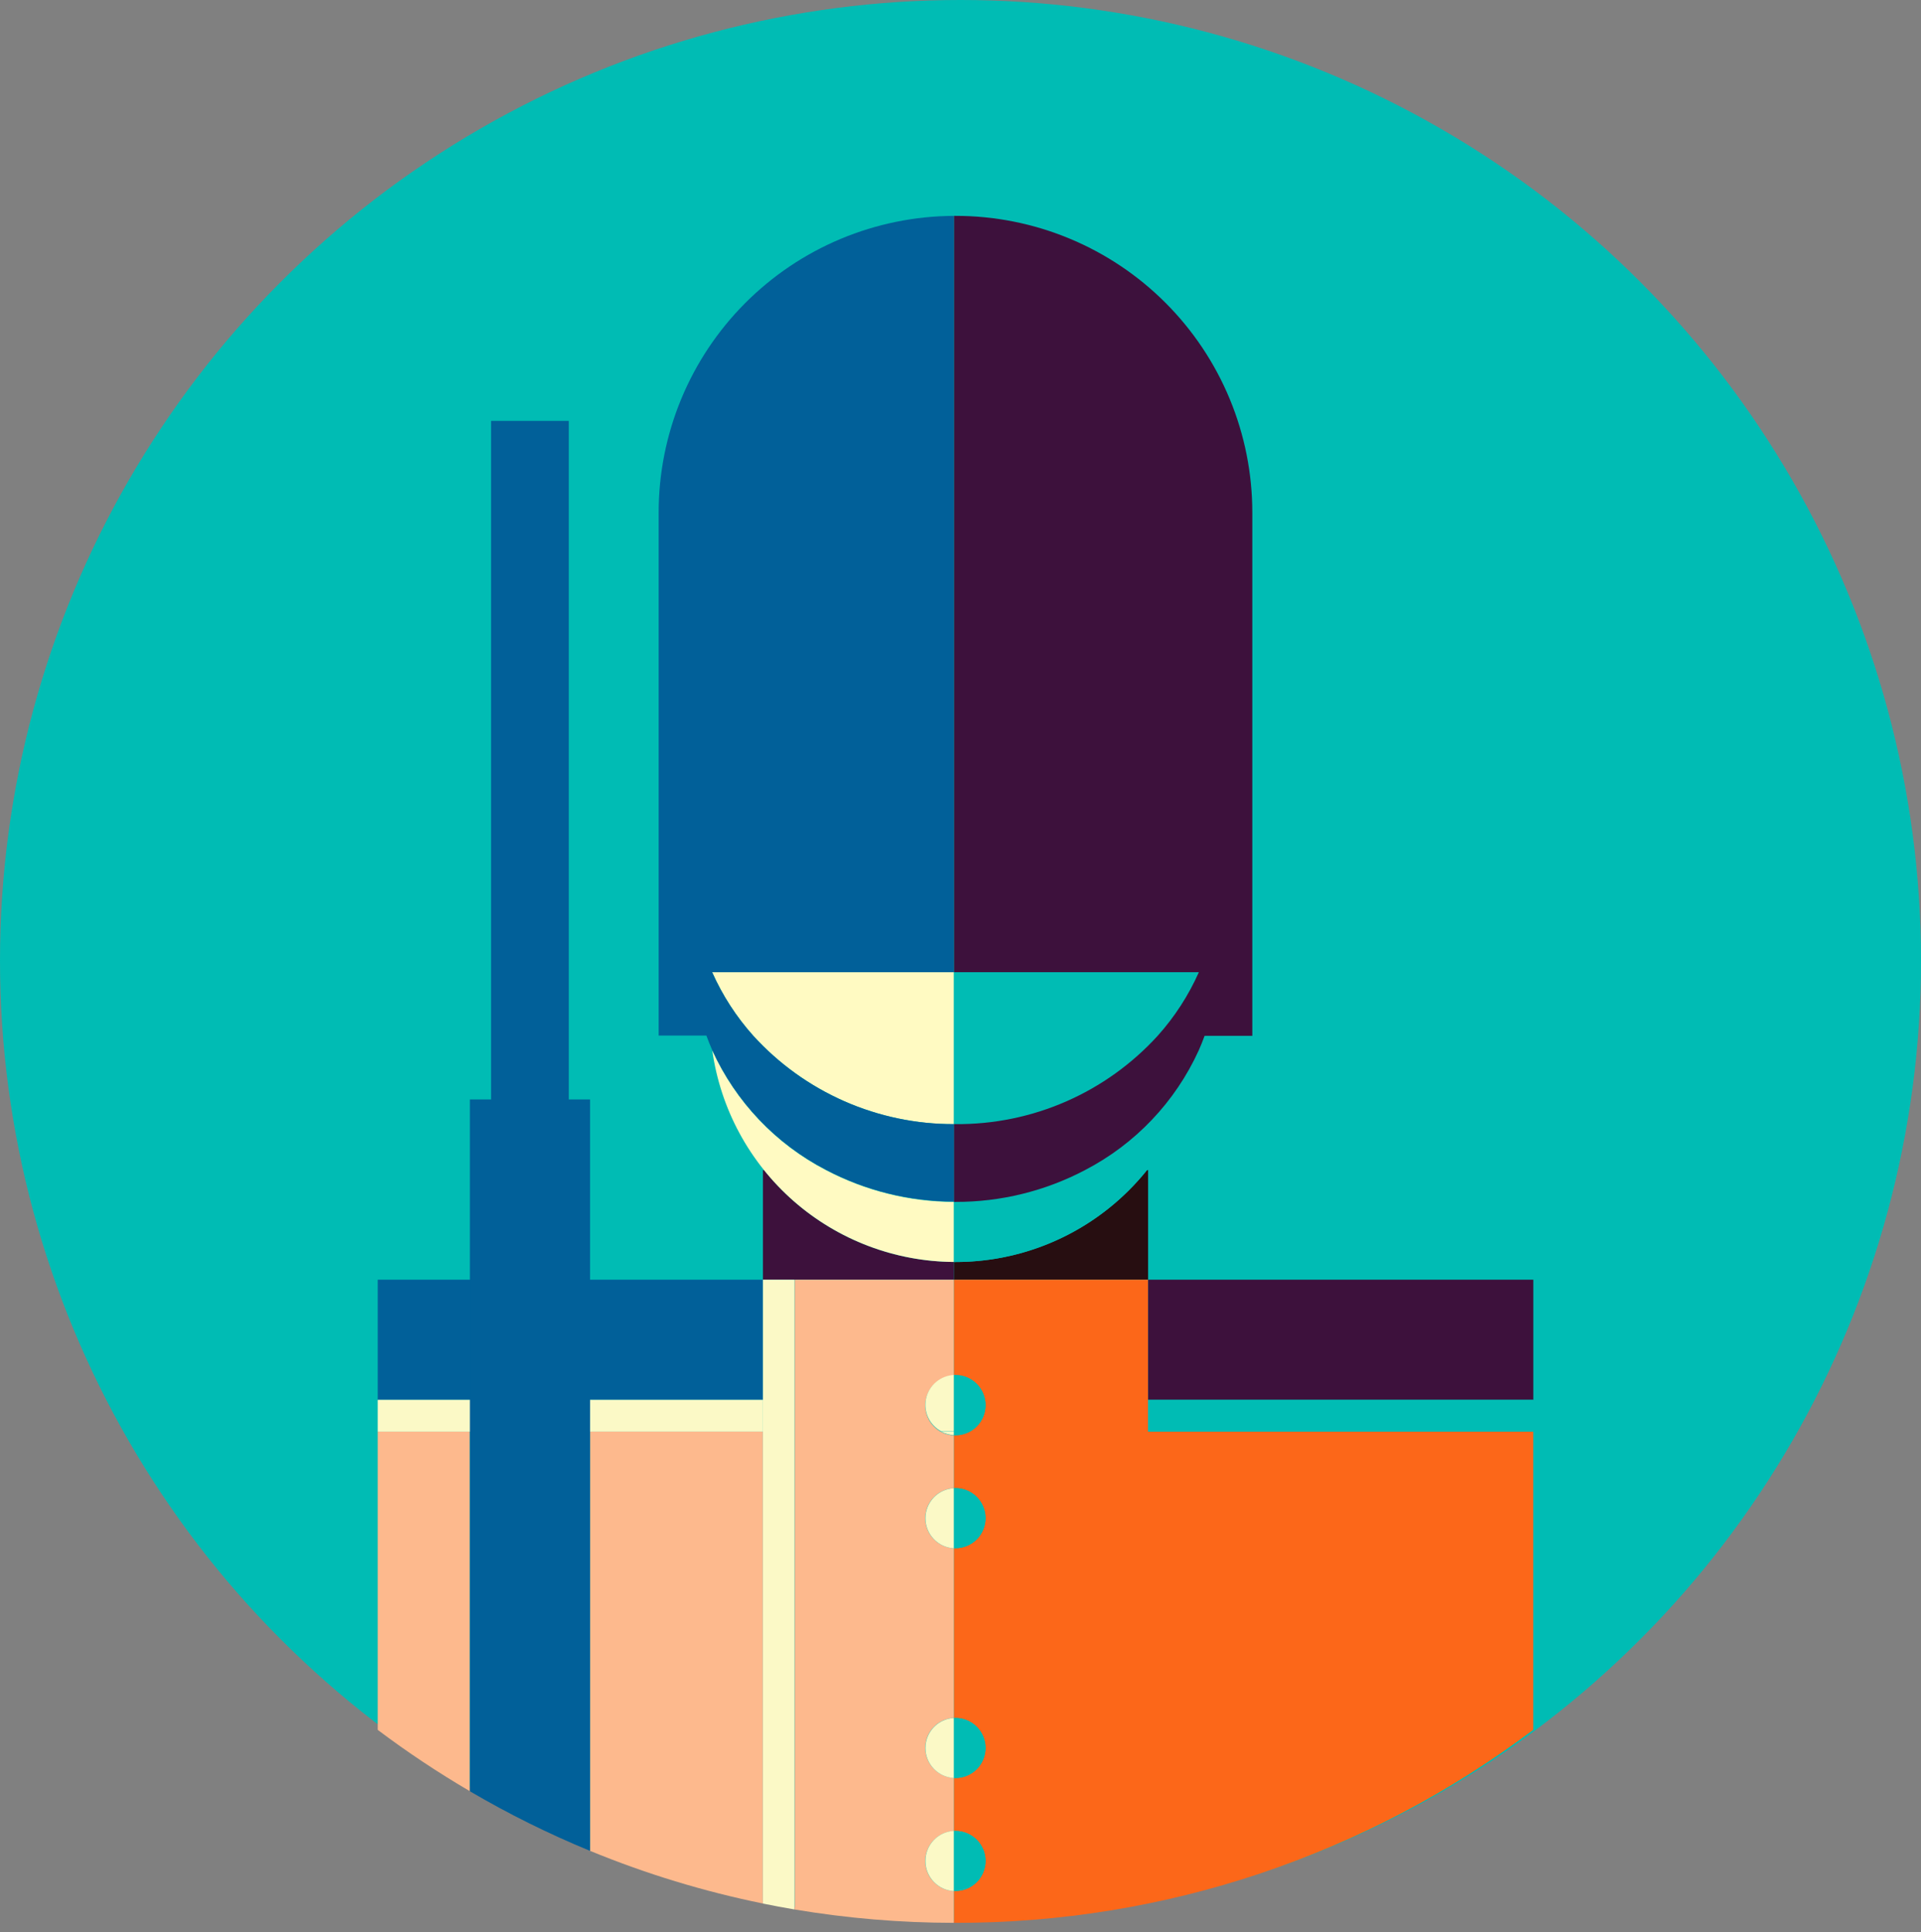
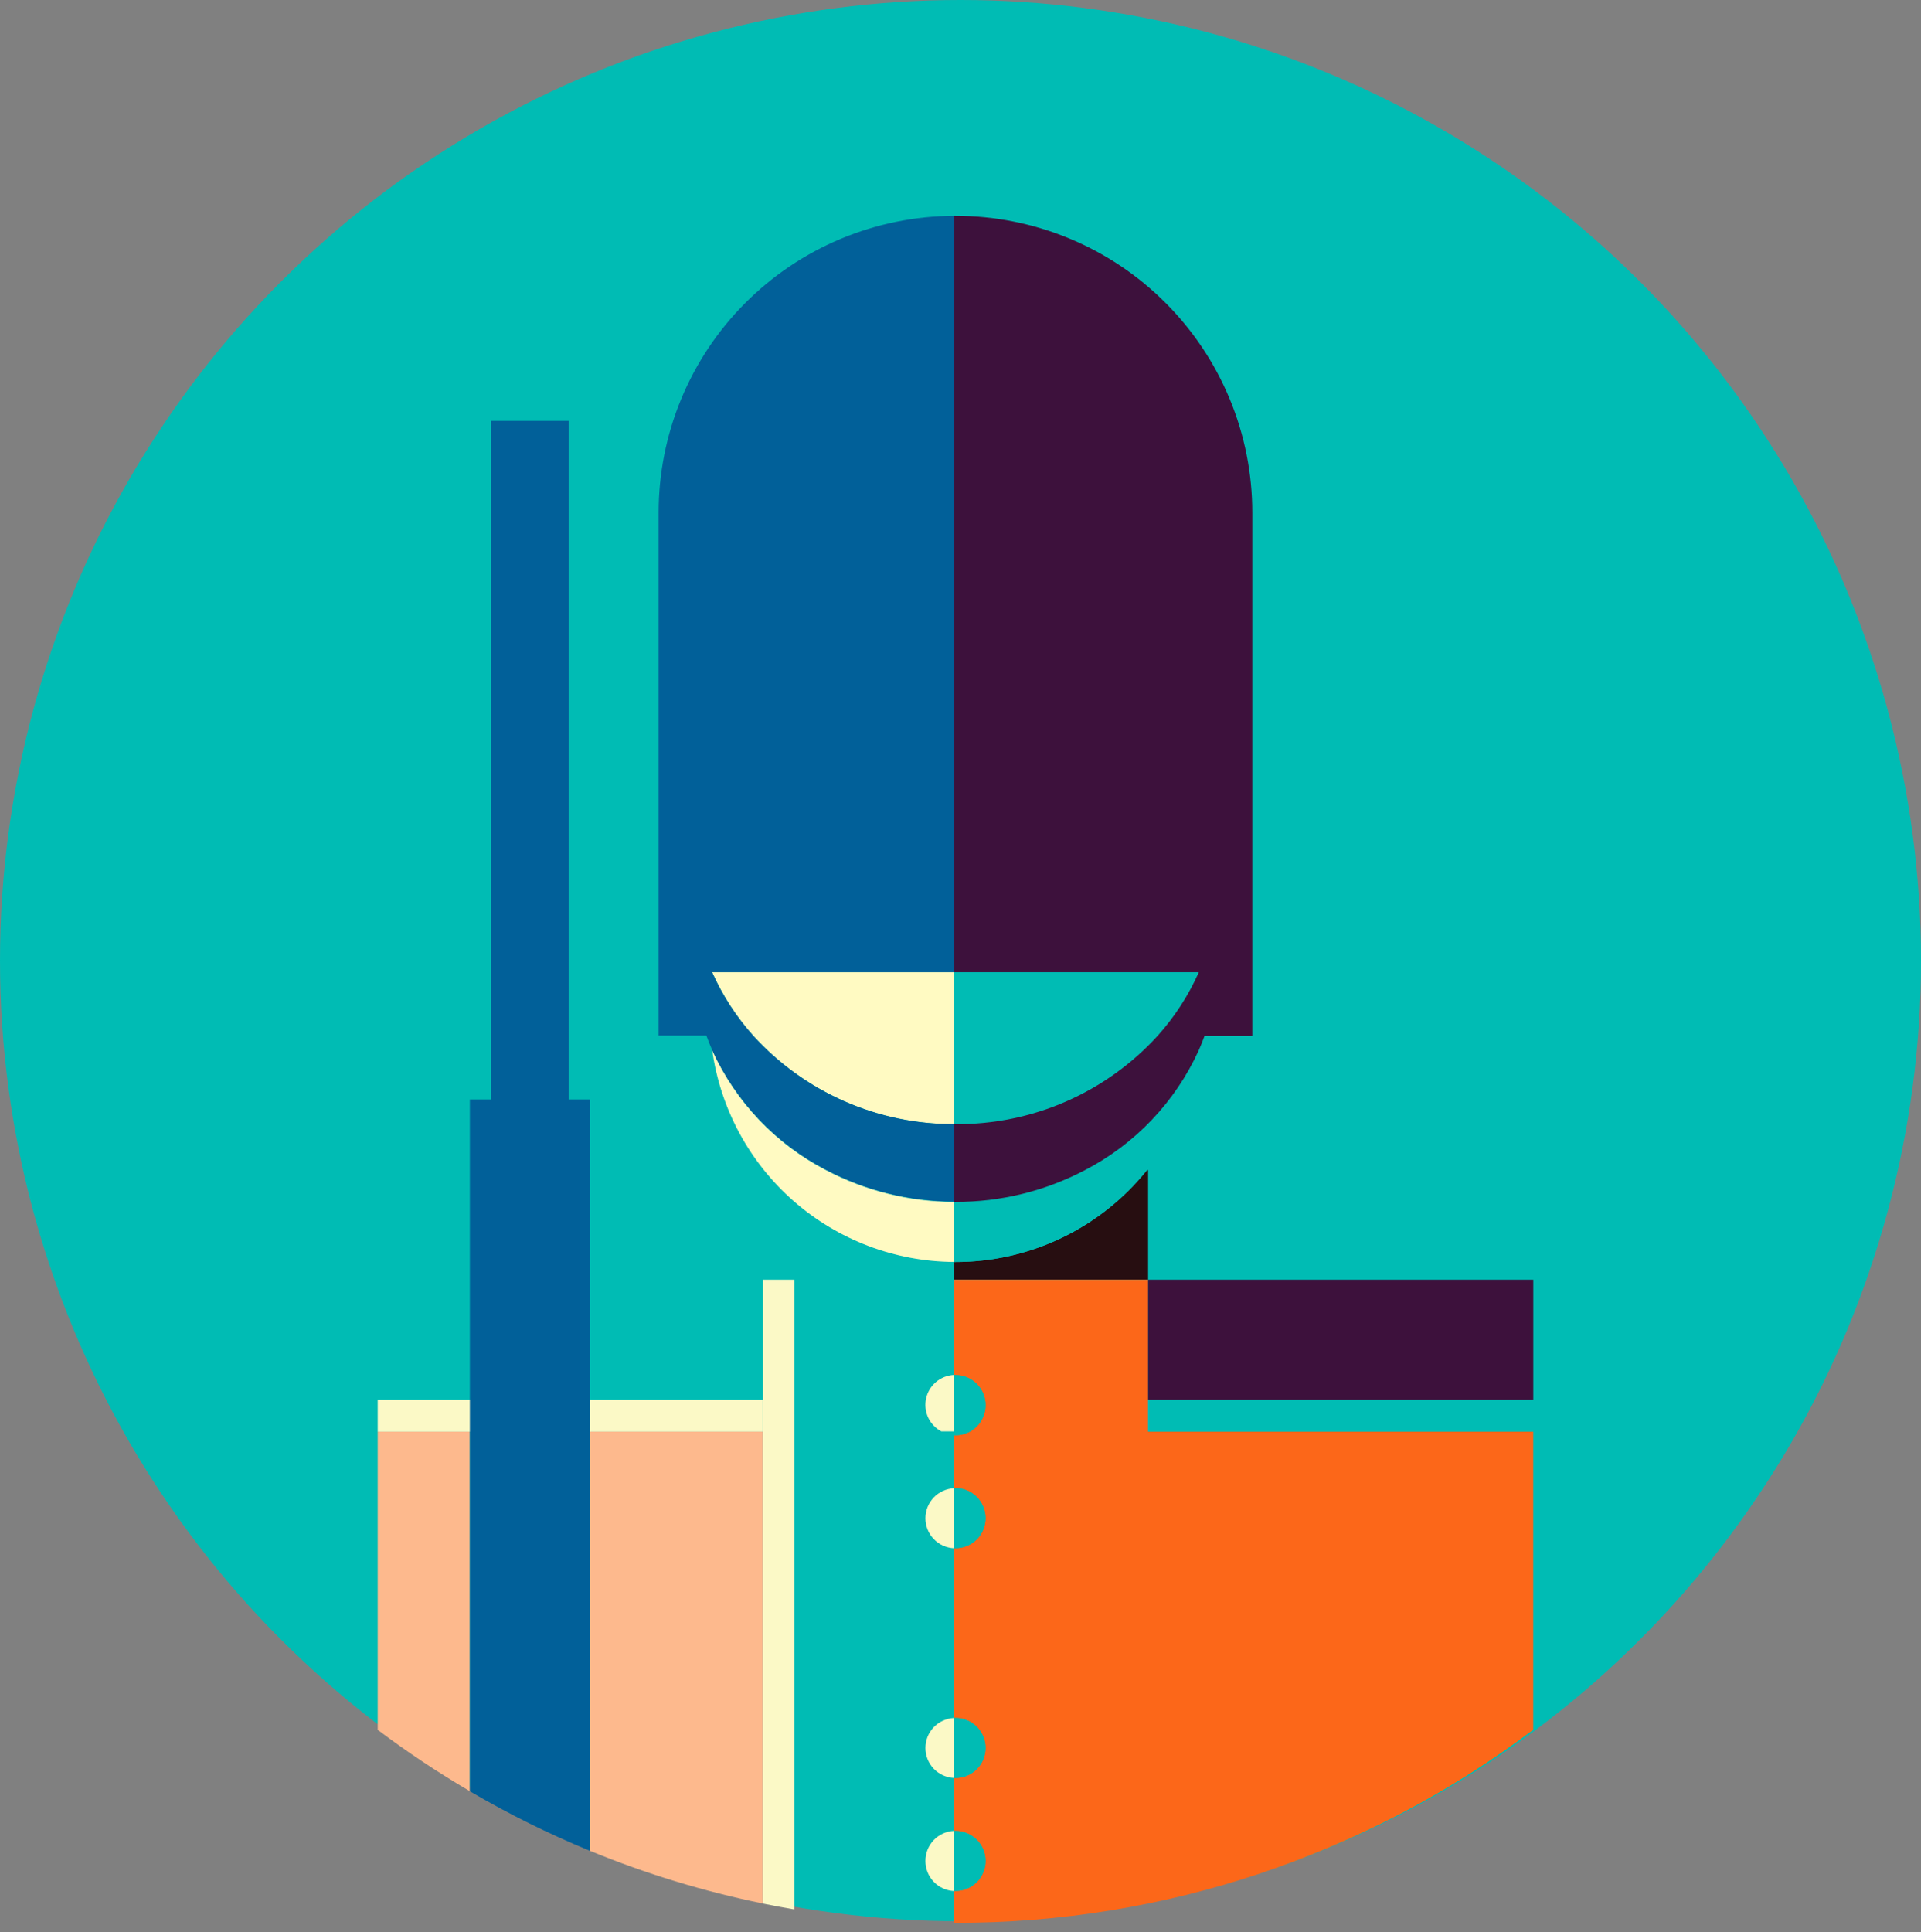
<svg xmlns="http://www.w3.org/2000/svg" width="178" height="179" viewBox="0 0 178 179" fill="none">
  <rect x="0" y="0" width="178" height="179" fill="#808080" stroke="none" />
  <circle cx="89" cy="89" r="89" fill="#00BCB4" />
-   <path d="M88.397 116.918C85.015 116.9 81.678 116.127 78.633 114.655C75.587 113.182 72.908 111.048 70.793 108.408H70.691V118.556H88.397V116.918Z" fill="#3D113C" />
  <path d="M35 132.639V160.269C37.735 162.327 40.587 164.225 43.54 165.954V132.639H35Z" fill="#FDB98D" />
  <path d="M76.535 108.408C71.883 105.995 68.174 102.092 66 97.323C66.76 102.733 69.44 107.689 73.551 111.287C77.662 114.884 82.931 116.883 88.393 116.918V111.355C84.261 111.343 80.192 110.332 76.535 108.408V108.408Z" fill="#FFFAC2" />
  <path d="M65.984 90.071C66.941 92.223 68.229 94.212 69.801 95.965C72.157 98.551 75.028 100.616 78.231 102.026C81.433 103.435 84.894 104.158 88.393 104.148V90.071H65.984Z" fill="#FFFAC2" />
  <path d="M61.031 47.483V95.944H65.454C65.622 96.402 65.8 96.855 65.999 97.298C68.172 102.067 71.882 105.969 76.534 108.383C80.193 110.306 84.263 111.315 88.397 111.324V104.148C84.898 104.158 81.437 103.435 78.234 102.026C75.032 100.616 72.161 98.551 69.805 95.965C68.233 94.212 66.945 92.223 65.988 90.071H88.382V20C81.116 20.035 74.159 22.946 69.034 28.096C63.908 33.246 61.031 40.217 61.031 47.483V47.483Z" fill="#016099" />
-   <path d="M70.692 118.562H35V129.697H70.692V118.562Z" fill="#016099" />
  <path d="M70.692 129.692H35V132.639H70.692V129.692Z" fill="#FBF9C6" />
  <path d="M54.67 132.639V171.476C59.844 173.606 65.209 175.241 70.691 176.357V132.639H54.67Z" fill="#FDB98D" />
-   <path d="M88.398 127.387V118.562H73.639V176.912C78.516 177.731 83.453 178.144 88.398 178.149V175.197C87.682 175.166 87.006 174.86 86.51 174.343C86.015 173.826 85.738 173.137 85.738 172.42C85.738 171.704 86.015 171.015 86.51 170.498C87.006 169.981 87.682 169.675 88.398 169.644V164.718C87.682 164.687 87.006 164.381 86.51 163.864C86.015 163.347 85.738 162.658 85.738 161.941C85.738 161.225 86.015 160.536 86.51 160.019C87.006 159.502 87.682 159.196 88.398 159.165V143.439C87.682 143.408 87.006 143.102 86.51 142.585C86.015 142.068 85.738 141.379 85.738 140.663C85.738 139.946 86.015 139.257 86.51 138.74C87.006 138.223 87.682 137.917 88.398 137.886V132.985C87.682 132.955 87.006 132.649 86.51 132.131C86.015 131.614 85.738 130.925 85.738 130.209C85.738 129.492 86.015 128.804 86.51 128.286C87.006 127.769 87.682 127.463 88.398 127.433V127.387Z" fill="#FDB98D" />
  <path d="M70.691 118.562V176.362C71.658 176.561 72.636 176.744 73.613 176.907V118.562H70.691Z" fill="#FBF9C6" />
  <path d="M88.398 127.386C87.789 127.415 87.206 127.642 86.74 128.034C86.273 128.426 85.948 128.961 85.815 129.556C85.682 130.15 85.748 130.772 86.003 131.326C86.258 131.879 86.689 132.333 87.227 132.618H88.398V127.386Z" fill="#FBF9C6" />
-   <path d="M87.228 132.639C87.59 132.831 87.99 132.941 88.399 132.96V132.639H87.228Z" fill="#FBF9C6" />
  <path d="M85.752 140.665C85.751 141.379 86.026 142.067 86.519 142.584C87.011 143.102 87.685 143.41 88.398 143.444V137.886C87.685 137.92 87.011 138.228 86.519 138.745C86.026 139.263 85.751 139.95 85.752 140.665Z" fill="#FBF9C6" />
  <path d="M85.752 161.949C85.751 162.664 86.026 163.351 86.519 163.869C87.011 164.386 87.685 164.694 88.398 164.728V159.17C87.685 159.204 87.011 159.512 86.519 160.029C86.026 160.547 85.751 161.234 85.752 161.949V161.949Z" fill="#FBF9C6" />
  <path d="M85.752 172.423C85.751 173.137 86.026 173.825 86.519 174.342C87.011 174.86 87.685 175.168 88.398 175.202V169.629C87.682 169.663 87.007 169.973 86.513 170.493C86.02 171.014 85.747 171.705 85.752 172.423V172.423Z" fill="#FBF9C6" />
  <path d="M88.536 116.923H88.398V118.562H106.384V108.408H106.283C104.153 111.068 101.452 113.214 98.38 114.688C95.308 116.162 91.943 116.926 88.536 116.923V116.923Z" fill="#270E11" />
  <path d="M106.384 132.639V118.562H88.398V127.387H88.536C89.274 127.387 89.982 127.68 90.504 128.202C91.026 128.724 91.32 129.432 91.32 130.171C91.32 130.909 91.026 131.617 90.504 132.139C89.982 132.661 89.274 132.955 88.536 132.955H88.398V137.871H88.536C89.274 137.871 89.982 138.164 90.504 138.686C91.026 139.208 91.32 139.917 91.32 140.655C91.32 141.393 91.026 142.101 90.504 142.623C89.982 143.146 89.274 143.439 88.536 143.439H88.398V159.17H88.536C89.274 159.17 89.982 159.464 90.504 159.986C91.026 160.508 91.32 161.216 91.32 161.954C91.32 162.692 91.026 163.401 90.504 163.923C89.982 164.445 89.274 164.738 88.536 164.738H88.398V169.629H88.536C89.274 169.629 89.982 169.922 90.504 170.444C91.026 170.966 91.32 171.675 91.32 172.413C91.32 173.151 91.026 173.859 90.504 174.381C89.982 174.903 89.274 175.197 88.536 175.197H88.398V178.149H88.536C107.853 178.178 126.651 171.898 142.071 160.264V132.639H106.384Z" fill="#FC6719" />
  <path d="M100.537 108.408C96.837 110.354 92.716 111.366 88.536 111.355H88.398V116.923H88.536C94.024 116.921 99.326 114.937 103.467 111.335C107.608 107.734 110.309 102.758 111.072 97.323C108.898 102.092 105.189 105.995 100.537 108.408V108.408Z" fill="#00BCB4" />
-   <path d="M88.398 90.071V104.148H88.536C92.058 104.178 95.547 103.464 98.775 102.054C102.003 100.644 104.898 98.569 107.27 95.965C108.843 94.212 110.131 92.223 111.087 90.071H88.398Z" fill="#00BCB4" />
  <path d="M88.536 20H88.398V90.071H111.087C110.131 92.223 108.843 94.212 107.27 95.965C104.898 98.569 102.003 100.644 98.775 102.054C95.547 103.464 92.058 104.178 88.536 104.148H88.398V111.355H88.536C92.716 111.366 96.837 110.354 100.537 108.408C105.189 105.995 108.898 102.092 111.072 97.323C111.27 96.881 111.448 96.428 111.616 95.97H116.039V47.483C116.039 43.872 115.328 40.297 113.945 36.961C112.563 33.625 110.536 30.595 107.982 28.042C105.428 25.49 102.396 23.466 99.059 22.086C95.723 20.706 92.147 19.997 88.536 20V20Z" fill="#3D113C" />
  <path d="M142.077 118.562H106.385V129.697H142.077V118.562Z" fill="#3D113C" />
  <path d="M142.077 129.692H106.385V132.639H142.077V129.692Z" fill="#00BCB4" />
  <path d="M88.536 127.386H88.398V132.985H88.536C89.274 132.985 89.982 132.692 90.504 132.169C91.026 131.647 91.32 130.939 91.32 130.201C91.32 129.463 91.026 128.754 90.504 128.232C89.982 127.71 89.274 127.417 88.536 127.417V127.386Z" fill="#00BCB4" />
  <path d="M91.32 140.665C91.32 139.927 91.026 139.219 90.504 138.696C89.982 138.174 89.274 137.881 88.536 137.881H88.398V143.434H88.536C89.272 143.434 89.977 143.142 90.499 142.624C91.021 142.105 91.316 141.401 91.32 140.665V140.665Z" fill="#00BCB4" />
  <path d="M91.32 161.949C91.32 161.21 91.026 160.502 90.504 159.98C89.982 159.458 89.274 159.165 88.536 159.165H88.398V164.717H88.536C89.272 164.717 89.977 164.426 90.499 163.907C91.021 163.389 91.316 162.684 91.32 161.949Z" fill="#00BCB4" />
  <path d="M91.32 172.423C91.32 172.057 91.248 171.695 91.108 171.357C90.968 171.02 90.763 170.713 90.504 170.454C90.246 170.196 89.939 169.991 89.601 169.851C89.263 169.711 88.901 169.639 88.536 169.639H88.398V175.191H88.536C89.272 175.191 89.977 174.9 90.499 174.381C91.021 173.863 91.316 173.159 91.32 172.423V172.423Z" fill="#00BCB4" />
  <path d="M52.705 101.863V38.994H45.504V101.863H43.539V165.959C47.117 168.058 50.838 169.903 54.675 171.481V101.863H52.705Z" fill="#016099" />
</svg>